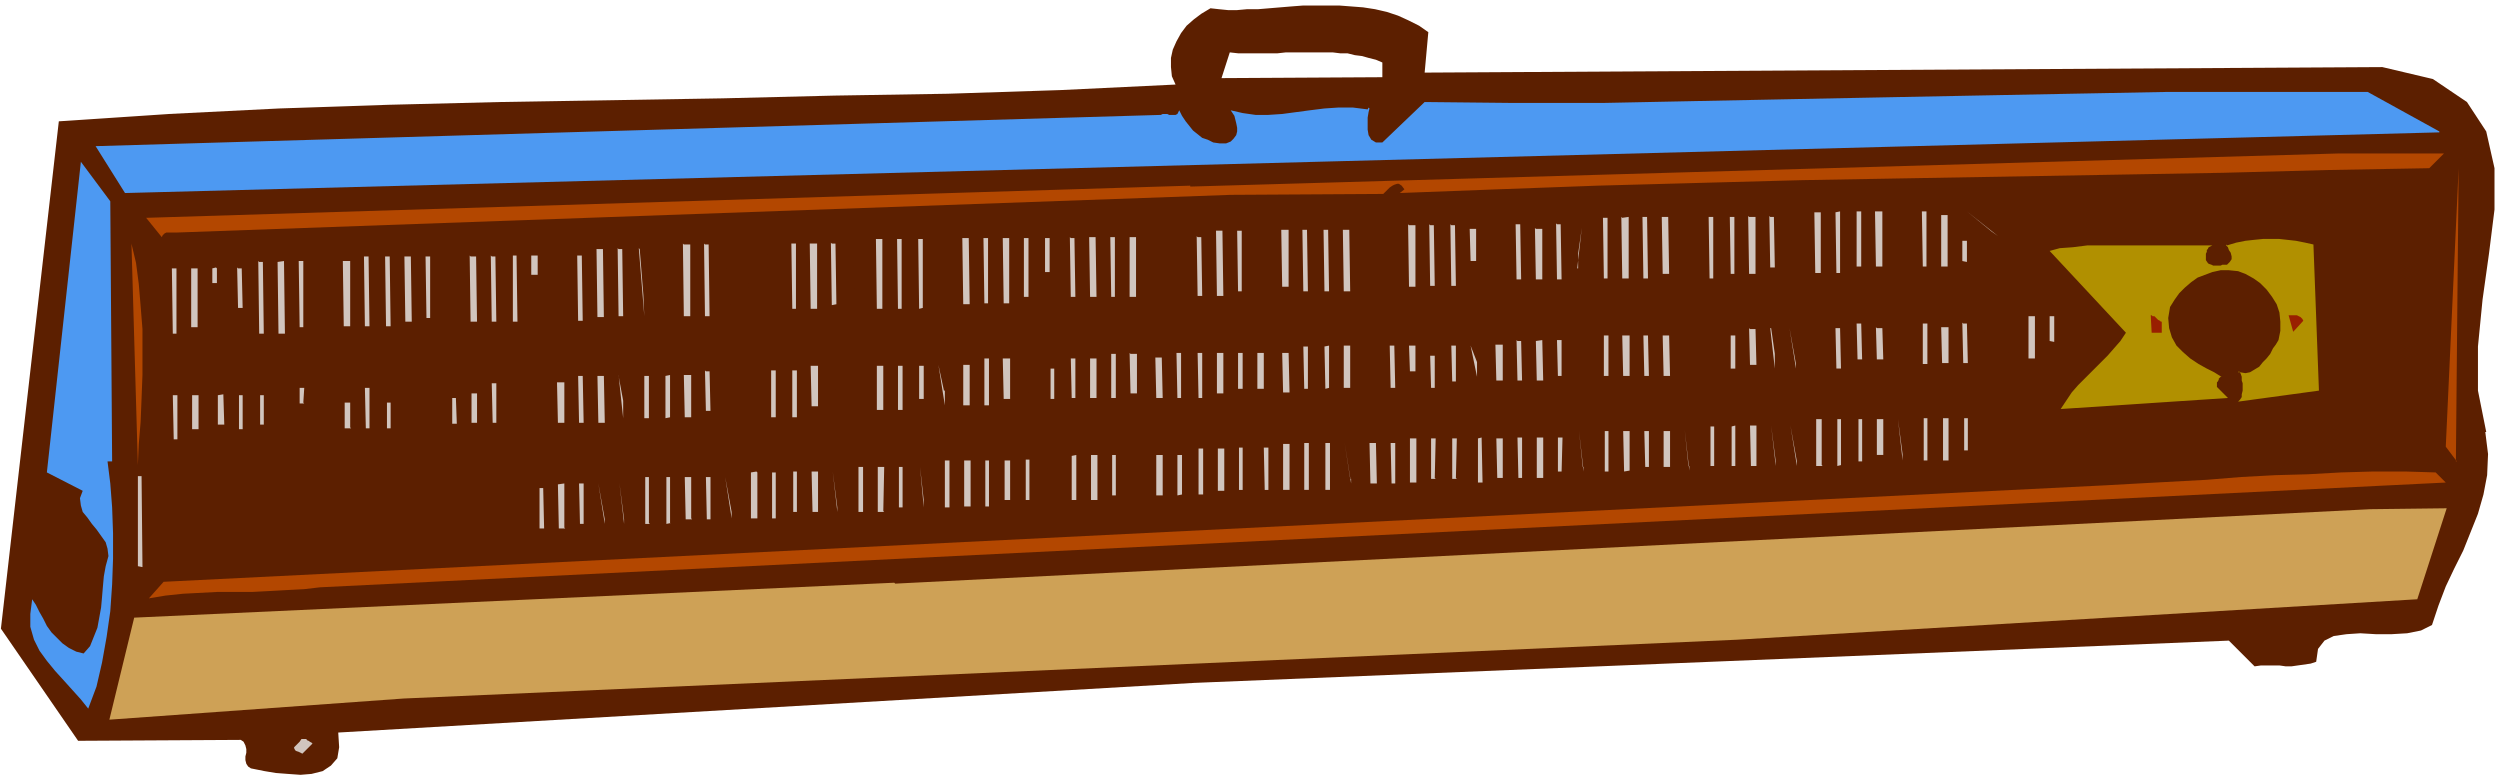
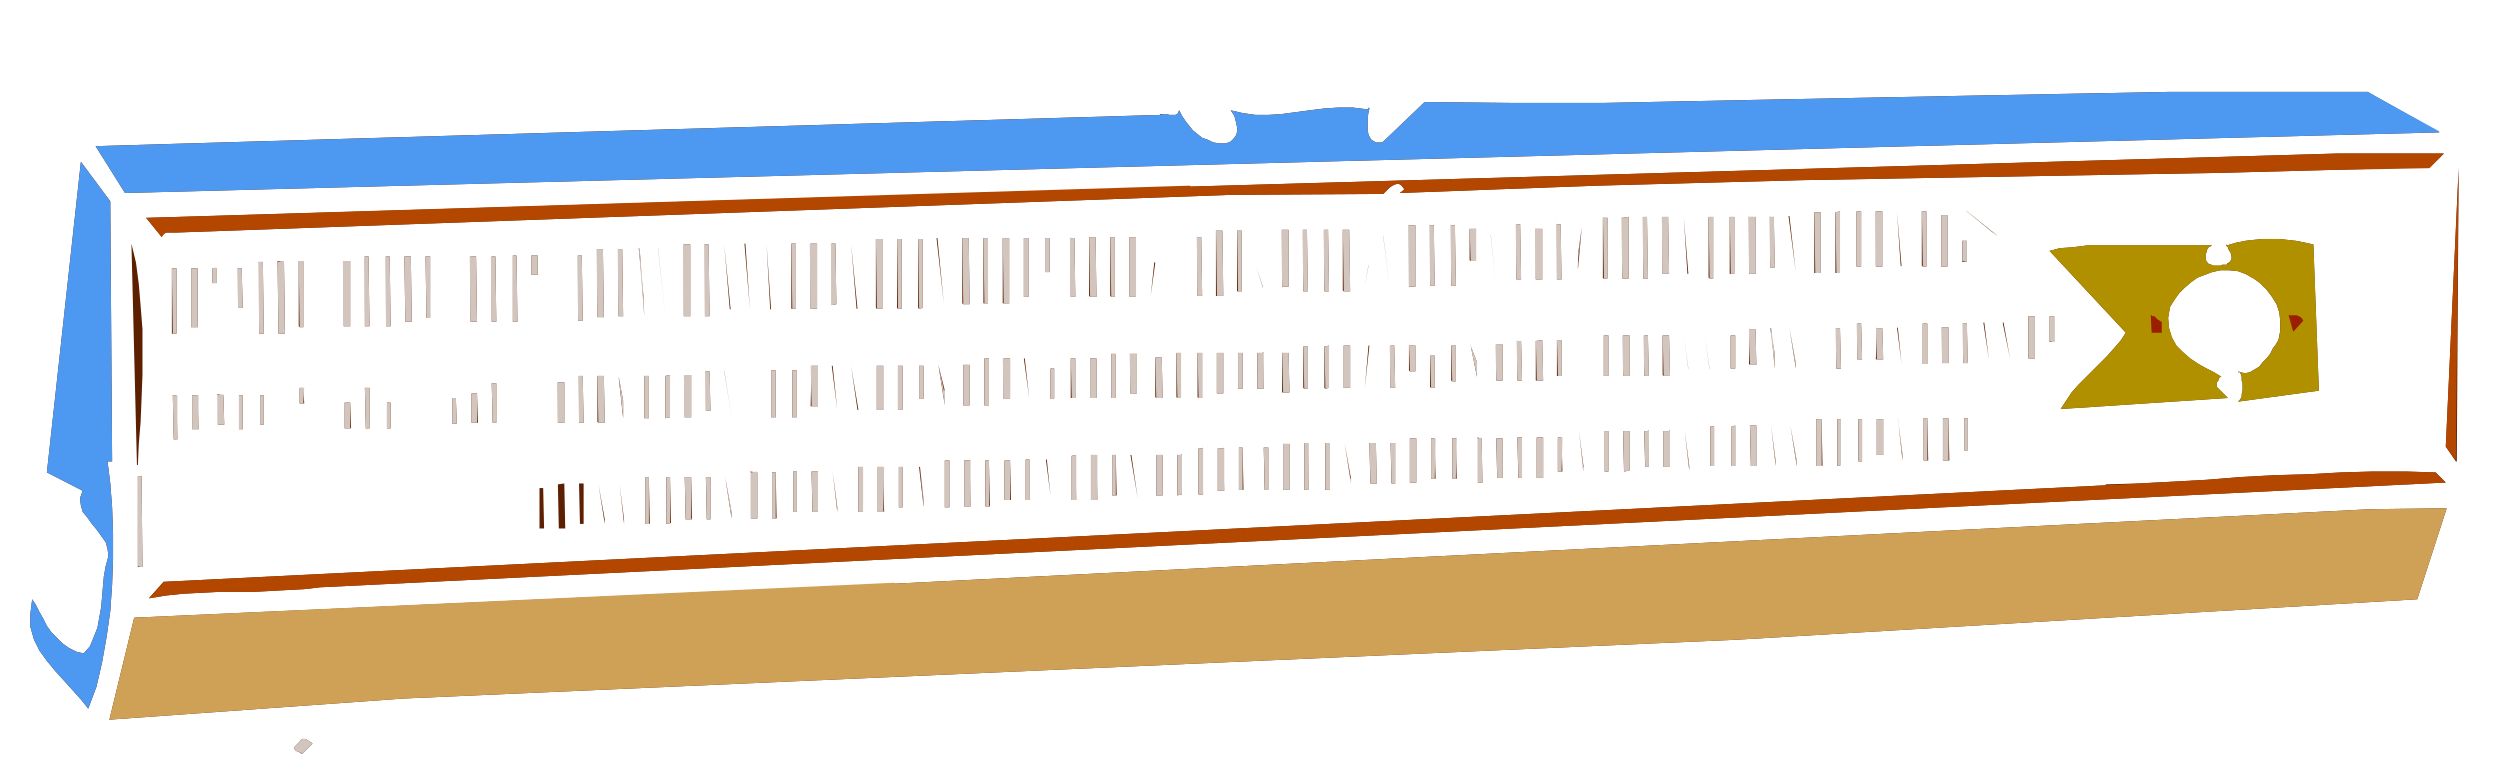
<svg xmlns="http://www.w3.org/2000/svg" fill-rule="evenodd" height="113.333" preserveAspectRatio="none" stroke-linecap="round" viewBox="0 0 2720 850" width="362.667">
  <style>.pen1{stroke:none}.brush2{fill:#5c1f00}.brush4{fill:#b34700}.brush5{fill:#d1c5be}.brush6{fill:#b19000}</style>
-   <path class="pen1 brush2" fill-rule="nonzero" d="m2704 470 3 24-1 23-4 21-6 21-8 20-8 20-10 20-9 19-8 21-7 21-12 6-15 3-17 1h-17l-17-1-15 1-14 2-10 5-7 9-2 14-6 2-7 1-7 1-7 1h-6l-7-1h-20l-7 1-28-28-1126 46-931 54 1 16-2 12-7 8-9 6-12 3-12 1-14-1-13-1-12-2-10-2-5-1-3-2-2-3-1-4v-4l1-4v-4l-1-4-2-4-3-2-177 1L1 684l63-552 120-8 120-6 119-4 121-3 121-2 121-2 122-3 123-2 123-4 125-6-4-9-1-10V63l2-9 4-9 5-9 6-8 8-7 8-6 10-6 9 1 10 1h10l11-1h12l12-1 12-1 12-1 13-1h13l-6 51h-26l-9 1h-43l-9-1-9 28 175-1V68l-7-3-8-2-7-2-8-1-8-2h-8l-8-1h-25l6-51h26l13 1 13 1 13 2 13 3 12 4 11 5 12 6 10 7-4 44 1042-6 55 13 37 25 21 32 9 40v45l-6 48-7 50-5 51v48l9 45z" />
  <path class="pen1 brush2" fill-rule="nonzero" d="M187 363v-71h5v71h-4zm5 67 1 48h-4l-1-48h5zm2099 97 36-1 37-2 37-2 37-3 37-2 36-1 36-2 35-1h35l33 1 11 11L348 639l-17 2-19 1-18 1-19 1h-38l-19 1-19 1-19 2-18 3 16-18 2113-105zM208 356v-64h7v64h-7zm7 74 1 37h-7v-37h7zm16-138h5v16h-5v-16zm5 137 7 1 1 32h-7v-32zm23-94v-43h4l1 43h-5zm5 94v38h-4v-37h4zm18-66v-78h4l1 78h-5zm5 66v33h-4v-32h4zm15-145 7 1 1 78h-7l-1-78zm23 71v-71h5v72h-4zm5 67 1 17h-5v-17h5zm16-138 7 72-7-72zm28 71v-71h7v71h-7zm7 83 1 28h-7v-28h6zm16-83v-76h4l1 76h-5zm5 67v44h-4l-1-44h5zm18-67v-76h4l1 76h-5zm5 83v28h-4v-28h4zm15-159h7l1 71h-7l-1-71zm23 0h5v67h-4l-1-67zm28 71-7-71 7 71zm0 83h5l1 28h-5v-28zm21-83v-71h6l1 71h-7zm7 78 1 32h-7v-32h6zm16-79v-70h4l1 71h-5zm5 67v44h-4l-1-43h5zm17-138h5l1 72h-5v-72zm21 0h7v21h-7v-21zm8 253h5l1 44h-5v-44zm20-182-5-71 5 71zm1 110v-43h7v44h-7zm7 67 1 49h-7l-1-48 7-1zm16-67v-50h4l1 51h-5zm5 67v44h-4l-1-44h5zm-6-177v-71h4l1 71h-5zm21 110v-50h7l1 51h-7zm1 67 7 44v-5l-7-39zm-1-182v-73h6l1 74h-7zm28 110v-18l-5-27 5 46zm1 111v5l-5-44 5 39zm-6-221v-73h4l1 73h-5zm22-74 5 51 1 23-5-73zm6 184v-45h5v46h-5zm5 65 1 51h-5v-51h4zm10-249 8 74-8-73zm8 184v-45l5-1v46l-5 1zm5 64 1 51-5 1v-51h4zm16-64v-46h7v46h-7zm7 64 1 47h-7l-1-46h7zm-8-174v-78h7v78h-7zm24 103v-43h4l1 43h-5zm5 71v47h-4l-1-46h5zm-6-175v-77h4l1 78h-5zm21 60 8 51-8-50zm8 154v7l-7-45 7 39zm-2-221-6-70 7 71zm16-71 6 72-5-72zm1 138 5 51-5-51zm5 110 8 1v50h-7v-50zm22-177-4-71 5 72zm1 117v-50h5v51h-5zm5 60 1 51h-5v-50h4zm18-60v-50h5v51h-5zm5 60v44h-4v-44h4zm-6-177v-71h5v71h-4zm21 106 1-44h7v44h-7zm8 71v44h-6l-1-44h7zm-8-177v-71h7v71h-7zm23 62 6 48-5-48zm6 154v5l-5-44 5 39zm-6-221v-66h4l1 66-5 1zm27 5-6-71 7 71zm1 110-7-48 8 48zm1 62h5v49h-5v-49zm20-62v-48h7v48h-7zm7 62 1 49h-7v-49h7zm-8-173v-75h7v76h-6zm24 111v-48h5v48h-5zm5 62v44h-4v-44h4zm-6-173v-75h5v76h-4zm24 99v-36h5v36h-5zm0 74 5 44v-7l-4-37zm-1-173v-75h5v75l-4 1zm20-76 8 72-7-72zm8 166 1 16-7-44 7 28zm1 76h5v51h-5v-51zm20-60v-44h7v44h-7zm7 59 1 51h-7v-50h7zm-8-170v-71h7l1 72h-7zm24 110v-50h5v51h-5zm5 60 1 51h-5v-50h4zm-6-170v-71h5v71h-4zm22 103v-43h7v44h-7zm7 67 1 44h-7v-43h6zm-8-170v-71h7v71h-6zm23 60 6 44-5-44zm6 110v44h-4v-44h4zm-6-177v-64h5v64h-5zm24 177 5 39-4-39zm4-99h5v33h-4v-33zm-5-106v-36h5v37h-5zm28 138v-43h5v43h-4zm5 62 1 49h-5v-48l5-1zm-5-172v-64h4l1 64h-5zm21 110v-43h7v43h-7zm7 62 1 49h-7v-49h7zm-8-173v-64h7l1 65h-7zm24 111v-48h5v48h-5zm5 62 1 44h-5v-44h4zm-6-173v-64h5v65h-4zm22 106v-43h7v43h-7zm0 67 8 48-7-48zm-1-173v-64h7v65h-7zm27-37-4 37 5-36zm1 147v-43h7l1 44h-7zm8 63v44h-7v-44h7zm10-237 5 64-5-64zm5 174v-48h5v49h-4zm5 62 1 44-5 1v-44h5zm18-62v-48h5v49h-4zm5 55 1 51h-5v-50h5zm-5-165v-64h4l1 64h-5zm21 105v-43h7v44h-7zm7 60 1 47h-7v-46h7zm-8-165v-71h7l1 71h-7zm24 101v-39h5v39h-5zm5 64 1 46h-5v-46h4zm-6-170v-66h5v66h-4zm28-5-7-22 7 23zm0 71 1 40h-7v-39h7zm1 104h5v46h-4l-1-46zm20-60v-43h7l1 43h-7zm8 55v51h-7v-50h7zm-8-170v-62h7v62h-7zm23 110v-45h5v46h-4zm5 60 1 51h-5v-51h5zm-5-166v-66h4l1 67h-5zm23 106v-45l5-1v46l-4 1zm5 60 1 51h-5v-51h5zm-5-166v-66h4l1 67h-5zm21 106v-46h7v46h-7zm7 99 1 5-7-44 7 39zm-8-205v-66h7l1 67h-7zm28-28-4 24 4-23zm0 88-4 46 5-46zm1 106h7l1 44h-7l-1-44zm15-226 7 56-7-55zm8 166v-46h4l1 46h-5zm5 59v45h-4l-1-44h5zm15-78v-27h7v28h-6zm8 74v48h-7v-48h7zm-8-166v-66h7v67h-7zm23 110v-34h5v35h-4zm5 56 1 44h-5v-44h5zm-5-166v-66h4l1 66h-5zm23 103v-38h5v39h-4zm5 62 1 45h-5v-44h5zm-5-165v-66h4l1 66h-5zm20-28v-34h7v35h-6zm1 92 7 35v-16l-7-18zm7 101 5 1 1 48h-5v-48zm15-221 5 49-5-48zm6 159v-39h7v39h-7zm7 62v44h-6l-1-43h7zm16-62v-43h4l1 43h-5zm5 62v44h-4l-1-44h5zm-6-172v-60h4l1 60h-5zm21 110v-43l7-1 1 44h-7zm8 62v44h-7v-44h7zm-8-173v-54h7v55h-7zm23 106v-39h5v39h-4zm5 67 1 37h-5v-37h5zm-5-173v-59h4l1 60h-5zm23 67 5 39-5-39zm5 138 1 5-5-44 5 39zm-1-260-4 28v16l4-44zm24 161v-44h5v44h-5zm5 60v44h-4v-44h4zm-6-166v-66h5v66h-4zm22 106v-44h7v44h-7zm7 59v44l-6 1-1-44h7zm-8-165v-66l7-1v67h-7zm24 105v-43h4l1 44h-5zm4 60 1 40h-4l-1-39h5zm-5-165v-67h4l1 67h-5zm21 105v-43h7l1 44h-7zm7 60 1 40h-7v-39h7zm-7-170v-62h6l1 62h-7zm28 103-5-36 5 37zm-4 67 5 44v-5l-5-39zm3-170-4-62 5 62zm23 4v-66h5v67h-4zm6 161v44h-4v-43h4zm-5-62-5-36 5 37zm23 0v-36h5v36h-5zm5 62v44h-4v-43l4-1zm-6-165v-62h5v62h-4zm21 98 1-38h6l1 39h-7zm8 67v44h-6l-1-44h7zm-8-166v-61h7v62h-7zm23 60 5 28v16l-4-44zm6 145v5l-5-44 5 39zm-6-212v-54h4l1 55h-5zm21 67 7 39v5l-7-44zm1 106 7 44v-5l-7-39zm-2-228 8 62-7-62zm28 62v-66h7v66h-6zm8 159 1 51h-7v-51h6zm-7-60-5-39 5 39zm23 4v-43h4l1 44h-5zm5 55v51l-4 1v-51h4zm-6-158v-66l5-1v67h-4zm24 94v-39h4l1 39h-5zm5 64v47h-4v-46h4zm-6-165v-60h5v60h-5zm21 101 1-34h6l1 34h-7zm8 64v40h-7v-39h7zm-8-165v-60h7v60h-7zm23 66 5 40-4-39zm1 99 5 46v-6l-5-39zm3-166-4-59 5 60zm24 106v-43h5v44h-5zm5 60 1 46h-5v-46h4zm-6-166v-59h5v60h-4zm22 106v-39h7v39h-7zm7 60 1 46h-7v-46h6zm-8-166v-55h7v56h-7zm27-60 35 28-7-5-27-22zm19 122 6 40-5-40zm-17 104v35h-4v-35h4zm-5-60v-43h4l1 43h-5zm4-134v24h-5v-23h5zm83 46-37-39 37 39zm-9 83h-7v-46h7v46zm-35-39 8 39-7-39zm244-64 3-2 2-3v-3l-1-4-2-3-1-3-2-2v-1l1 1 10-3 10-2 9-1 10-1h18l9 1 9 1 10 2 9 2 6 159-88 12 2-2 2-3v-3l1-4v-8l-1-3v-4l-1-3-1-2h-2l1-1 1 1 6 1 5-1 5-3 5-3 4-5 4-4 4-5 3-6 3-4 3-5 2-10v-10l-1-10-3-9-5-8-6-8-7-7-7-5-9-5-8-3-10-1h-9l-9 2-8 3-8 3-7 5-7 6-6 6-5 7-5 8-2 12 1 11 3 10 5 9 7 7 8 7 9 6 9 5 8 4 8 5h-1l-1 1-1 1v1l-1 2-1 1v5l12 12-182 12 6-9 6-9 7-8 8-8 8-8 8-8 8-8 7-8 7-8 6-9-83-89 11-3 14-1 16-2h136l-2 1-2 1-1 2-1 1v2l-1 2v7l2 3 1 1 3 1 2 1h8l2-1h5zm-39 63 16-28-16 28zm-127-16 21 21-20-20z" />
  <path class="pen1 brush2" fill-rule="nonzero" d="m2234 371-4 1v-28h5v28zm409-189-111 3-113 3-114 2-115 2-115 2-114 2-112 3-111 3-109 4-106 4 5-4-3-4-3-2h-2l-3 1-2 1-3 2-2 2-2 2-2 2-1 1-166 1-1147 41h-11l-2 1-1 1-1 1-1 2-17-21 1136-34 1249-36h115l-16 16zm-1381-58h8l2 1h7l2-1 1-2 1-2 3 6 4 6 4 5 4 5 5 4 5 4 6 2 6 3 7 1h7l5-2 3-3 3-4 1-4v-4l-1-5-1-4-1-4-2-3-2-3 13 3 14 2h14l15-1 15-2 15-2 16-2 15-1h16l16 2 1-2 1 1-1 4-1 6v13l1 6 3 5 5 3h7l46-44 96 1h98l99-2 100-2 102-2 103-2 105-2 106-2h217l78 44-2518 66-32-51 1159-34zM149 506l-6-241 5 21 3 23 2 24 2 25v50l-1 26-1 25-2 24-1 23zm5 110-4 1v-99h4l1 99zM35 652l4 6 4 8 4 7 4 8 5 7 6 6 6 6 7 5 8 4 8 2 7-8 4-10 4-10 2-11 2-11 1-11 1-12 1-11 2-11 3-11-1-8-2-7-5-7-5-7-5-6-5-7-5-6-2-7-1-8 3-8-39-20 37-338 32 43 2 283h-5l3 24 2 26 1 28v28l-1 28-2 29-4 28-5 28-6 26-9 24-8-10-9-10-9-10-10-11-9-11-8-11-6-12-4-14v-14l2-16zm293 168-3-2-3-1-1-1-1-2v-1l1-1 1-1 2-2 2-2 2-3h5l1 1 1 1h1l1 1 2 1 1 1-11 11zm2302-168-740 44-1451 64-320 23 27-111 828-37 1605-81 83-1-32 99zm42-150-11-16 14-303-2 319z" />
  <path class="pen1" fill-rule="nonzero" d="m2654 143-78-43h-217l-106 2-105 2-103 2-102 2-100 2-99 2h-98l-96-1-46 44h-7l-5-3-3-5-1-6v-13l1-6 1-4-1-1-1 2-16-2h-16l-15 1-16 2-15 2-15 2-15 1h-14l-14-2-13-3 2 3 2 3 1 4 1 4 1 5v4l-1 4-3 4-3 3-5 2h-7l-7-1-6-3-6-2-5-4-5-4-4-5-4-5-4-6-3-6-1 2-1 2-2 1h-7l-2-1h-5l-2 1-1159 34 32 51 2518-66zM117 502h5l-2-283-32-43-37 338 39 20-3 8 1 8 2 7 5 6 5 7 5 6 5 7 5 7 2 7 1 8-3 11-2 11-1 11-1 12-1 11-2 11-2 11-4 10-4 10-7 8-8-2-8-4-7-5-6-6-6-6-5-7-4-8-4-7-4-8-4-6-2 16v14l4 14 6 12 8 11 9 11 10 11 9 10 9 10 8 10 9-24 6-26 5-28 4-28 2-29 1-28v-28l-1-28-2-26-3-24z" style="fill:#4d99f2" />
  <path class="pen1 brush4" fill-rule="nonzero" d="M1295 202 159 237l17 21 1-2 1-1 1-1 2-1h11l1147-41 166-1 1-1 2-2 2-2 2-2 3-2 2-1 3-1h2l3 2 3 4-5 4 106-4 109-4 111-3 112-3 114-2 115-2 115-2 114-2 113-3 111-2 16-16h-115l-1249 36zm1377 300 3-319-14 303 12 16z" />
  <path class="pen1 brush5" fill-rule="nonzero" d="m1974 230 1 67h6v-66h-7zm23 0 1 67h4v-67l-5 1zm23 0v60h5v-60h-5zm20 0 1 60h7v-60h-7zm51 0 1 60h4v-60h-5zm83 27-34-27 27 22 7 5zm-430-21 1 67h4v-66h-5zm20 0 1 67h7v-67l-7 1zm23 0 1 67h5l-1-67h-4zm21 0 1 62h7l-1-62h-6zm51 0 1 67h4v-67h-5zm23-1 1 63h4v-62h-5zm20 0 1 63h7v-62h-7zm23 0 1 56h5l-1-55h-4zm187-1v56h7v-56h-7zm-580 10 1 68h7v-67h-7zm23 0 1 67h5l-1-66h-4zm23 0 1 67h5l-1-66h-4zm71 0 1 60h5l-1-60h-4zm44-1 1 61h5l-1-60h-4zm-370 7 1 72h7l-1-71h-7zm23 0 1 67h4v-66h-5zm48 0 1 62h7v-62h-7zm23 0 1 67h5l-1-67h-4zm23 0 1 67h5l-1-67h-4zm21-1 1 68h7l-1-67h-7zm138 0 1 35h6v-35h-7zm71-1 1 56h7v-55h-7zm46 44 5-44-4 28v16z" />
-   <path class="pen1 brush4" fill-rule="nonzero" d="m143 264 7 242 1-23 2-24 1-25 1-26v-50l-2-25-2-24-3-23-5-21z" />
  <path class="pen1 brush5" fill-rule="nonzero" d="m953 260 1 76h6v-76h-7zm23-1 1 77h4v-76h-5zm23 0 1 77 4-1v-75h-5zm48 0 1 72h7l-1-72h-7zm23 0 1 71h4v-71h-5zm21 0 1 71h6v-71h-7zm23 0v64h5v-64h-5zm23-1v38h5v-37h-5zm27 0 1 65h5l-1-64h-4zm21 0 1 65h7l-1-65h-7zm23 0 1 65h4v-65h-5zm21 0v65h7v-65h-7zm73-1 1 65h5l-1-64h-4zm-559 8 1 79h7v-78h-7zm23 0 1 79h5l-1-78h-4zm95 0 1 71h4v-71h-5zm20 0 1 71h7v-71h-7zm23-1 1 68 5-1-1-66h-4zm-255 7 1 74h7l-1-74h-6zm23-1 1 74h5l-1-73h-4zm23 0 6 74-1-23-4-50zm1440 14 5 1v-23h-5v23z" />
  <path class="pen1 brush6" fill-rule="nonzero" d="m2400 283 2 3 1 1 3 1 2 1h8l2-1h5l3-3 2-3v-3l-1-4-2-3-1-3-2-2v-1l1 1 10-3 10-2 9-1 10-1h18l9 1 9 1 10 2 9 2 6 159-88 12 2-2 2-3v-3l1-4v-8l-1-3v-4l-1-3-1-2 6 1 5-1 5-3 5-3 4-5 4-4 4-5 3-6 3-4 3-5 2-10v-10l-1-10-3-9-5-8-6-8-7-7-7-5-9-5-8-3-10-1h-9l-9 2-8 3-8 3-7 5-7 6-6 6-5 7-5 8-2 12 1 11 3 10 5 9 7 7 8 7 9 6 9 5 8 4 8 5h-1l-1 1-1 1v1l-1 2-1 1v5l12 12-182 12 6-9 6-9 7-8 8-8 8-8 8-8 8-8 7-8 7-8 6-9-83-89 11-3 14-1 16-2h136l-2 1-2 1-1 2-1 1v2l-1 2v7z" />
  <path class="pen1 brush6" fill-rule="nonzero" d="m2340 361 1-18 1 1h2l1 1 1 1 1 1 1 1 2 1 1 1h1v12h-11zm166-12-11 12-5-18h9l2 1 2 1 1 1 1 1 1 2zm-71 56h2l-1-1-1 1z" />
  <path class="pen1 brush5" fill-rule="nonzero" d="m396 279 1 76h5l-1-76h-4zm23 0 1 76h5l-1-76h-4zm28 0h-7l1 71h7l-1-71zm20 0h-4l1 67h4v-67zm44-1 1 72h7l-1-71h-6zm23 0 1 72h5l-1-71h-4zm28 0h-4v72h5l-1-72zm23 0h-7v21h7v-21zm43 0 1 71h5l-1-71h-4zm-347 6 1 79h5l-1-78h-4zm28 0-7 1 1 78h7l-1-78zm16 0 1 72h4v-72h-5zm48 0 1 71h7v-71h-7zm-186 8 1 71h4v-71h-5zm21 0v64h7v-64h-7zm27-1-4 1v16h5v-16zm23 0 1 44h5l-1-43h-4zm1949 99h7v-46h-7v46zm23-19 5 1v-28h-5v28z" />
  <path class="pen1" fill-rule="nonzero" d="m2340 343 1 19h11v-12h-1l-1-1-2-1-1-1-1-1-1-1-1-1h-2l-1-1zm166 6-1-2-1-1-1-1-2-1-2-1h-9l5 18 11-12z" style="fill:#991f00" />
  <path class="pen1 brush5" fill-rule="nonzero" d="m2020 352 1 39h5l-1-39h-4zm72-1v45h5v-44h-5zm43 0 1 44h5l-1-43h-4zm-232 6 1 40h7l-1-39h-6zm23 0 5 44v-16l-4-28zm21 0 7 44v-5l-7-39zm50 0 1 44h5l-1-44h-4zm44-1 1 35h7l-1-34h-6zm71 0 1 39h7v-39h-7zm-367 9v44h5v-44h-5zm20 0 1 44h7v-44h-7zm23 0 1 44h5l-1-44h-4zm21 0 1 44h7l-1-44h-7zm74-1v37h5v-36h-5zm-233 6 1 44h5l-1-43h-4zm21 0 1 44h7l-1-44-7 1zm23 0 1 39h4v-39h-5zm-276 6 1 47h4v-46h-5zm23 0 1 47 4-1v-46l-5 1zm21 0v46h7v-46h-7zm50 0 1 46h5l-1-46h-4zm21 0 1 28h6v-28h-7zm46-1 1 40h4v-39h-5zm28 19-7-18 7 34v-16zm20-19 1 39h7v-39h-7zm-418 9v49h5v-48h-5zm20 0 1 44h7v-43h-7zm51 0 1 49h4v-49h-5zm23 0 1 49h4v-49h-5zm21 0v44h7v-44h-7zm23 0v39h5v-39h-5zm28 39v-39h-7v39h7zm20-40 1 44h7l-1-43h-7zm-324 7v51h5v-51h-5zm20 0 1 44h7v-44h-7zm74-1 1 44h4v-43h-5zm21 0v44h7v-43h-7zm71 0 1 44h7l-1-44h-7zm299-2 1 35h4v-35h-5zm-674 11 1 44h7v-44h-7zm72 0v48h7v-48h-7zm23-1v49h5v-48h-5zm23 0v37h5v-36h-5zm27 28-6-28 7 44v-16zm21-28v44h7v-44h-7zm-281 6 1 44h5l-1-43h-4zm72 0v51h5v-51h-5zm23 0v51h5v-51h-5zm285-2h-4v33h4v-33zm-518 8 1 51h5l-1-51h-4zm21 0 1 51h7l-1-51h-7zm23-1 5 47v-19l-5-27zm28 0v47h5v-46h-5zm23 0v47l5-1v-46l-5 1zm20 0 1 46h7v-46h-7zm-204 52v-43h-5l1 43h4zm66-44 1 44h7v-44h-7zm-276 22 1-16h-5v17h5zm72 27v-43h-5l1 44h4zm-209 13v-48h-5l1 48h4zm23-12v-36h-7v37h7zm27-37-6 1v32h7l-1-32zm21 37v-36h-4v37h4zm23-5v-31h-4v32h4zm232-1v-32h-6v32h7zm-23-27h-4v28h5l-1-28zm-115 32v-27h-6v28h7zm44 0v-27h-4v28h4zm1557 41v-50h-6v51h7zm21 0v-50h-4v51l4-1zm23-5v-45h-4v46h4zm23-7v-38h-7v39h7zm21 0-5-38 5 45v-6zm27 7v-46h-4v46h5zm23 0v-46h-6v46h7zm21-12v-34h-4v35h4zm-276 18v-43h-4v43h4zm23 0v-44l-4 1v43h4zm23 0v-44h-7l1 44h6zm21-5-5-39 5 44v-5zm23 0-7-39 7 44v-5zm-233 6-4-39 5 44v-5zm28 4v-43h-4v44h4zm23 0v-43h-7l1 44 6-1zm21-5v-38h-5l1 39h4zm23 0v-38h-7v39h7zm20 0-4-39 5 44v-5zm-296 18v-48h-7v48h7zm20-5 1-43h-5v44h5zm23 0 1-43h-5v44h5zm28-44-4 1v48h5l-1-48zm23 44v-43h-7l1 43h6zm21 0v-44h-5l1 44h4zm23 0v-44h-7v44h7zm20-7 1-37h-5v37h5zm-296 20v-50h-7v50h7zm21 0v-51h-5v51h5zm23-1v-50h-5v51h5zm22-11-6-39 7 44v-5zm28-39h-7l1 44h7l-1-44zm21 43v-43h-5l1 44h4zm-209 13v-50h-5v50h5zm23-5v-45h-7v46h7zm20 0v-46h-4v46h5zm28-46h-5l1 46h4v-46zm-209 56v-48l-5 1v48h5zm23 0v-48h-7v49h7zm20-4v-44h-4v44h5zm51-1v-43h-7v44h7zm21 0v-43h-5v44l5-1zm-254-37h-4v51h5v-51zm24 50v-50h-7v50h7zm20 0v-50h-4v50h5zm23-7v-43h-6v43h7zm21 0v-44h-4v44h4zm-182-36h-4v49h5v-49zm23 48 1-48h-7v49h7zm21-5v-43h-4v44h4zm23-7-4-36 4 44v-7zm-855 72 5 1-1-99h-4v99zm673-103-6 1v50h7v-50zm21 51v-50h-4v50h5zm23-7v-44h-4v44h4zm23 0v-44h-7l1 44h6zm21-5-5-39 5 44v-5zm-205 17v-50h-4v51h5zm23 0v-50h-4v51l5-1zm23-5v-45h-7l1 46h7zm21 0v-45h-5l1 46h4zm23-7-7-38 7 45v-6z" />
  <path class="pen1 brush4" fill-rule="nonzero" d="m162 651 18-3 19-2 19-1 19-1h38l19-1 18-1 19-1 17-2 2313-114-11-11-33-1h-35l-35 1-36 2-36 1-37 2-37 3-37 2-37 2-36 2L178 633l-16 18z" />
-   <path class="pen1 brush5" fill-rule="nonzero" d="M614 574v-48l-7 1 1 48h7zm21-4v-44h-5l1 44h4zm23-5-7-39 7 44v-5zm21 0-5-39 5 44v-5zm-88-34h-4v44h5l-1-44z" />
  <path class="pen1" fill-rule="nonzero" style="fill:#cea156" d="m973 634-827 38-27 111 320-23 1451-64 740-44 32-99-83 1-1605 81z" />
  <path class="pen1 brush5" fill-rule="nonzero" d="m328 804-2 3-2 2-2 2-1 1-1 1v1l1 2 1 1 3 1 4 2 11-11-1-1-2-1-1-1h-1l-1-1-1-1h-5z" />
</svg>